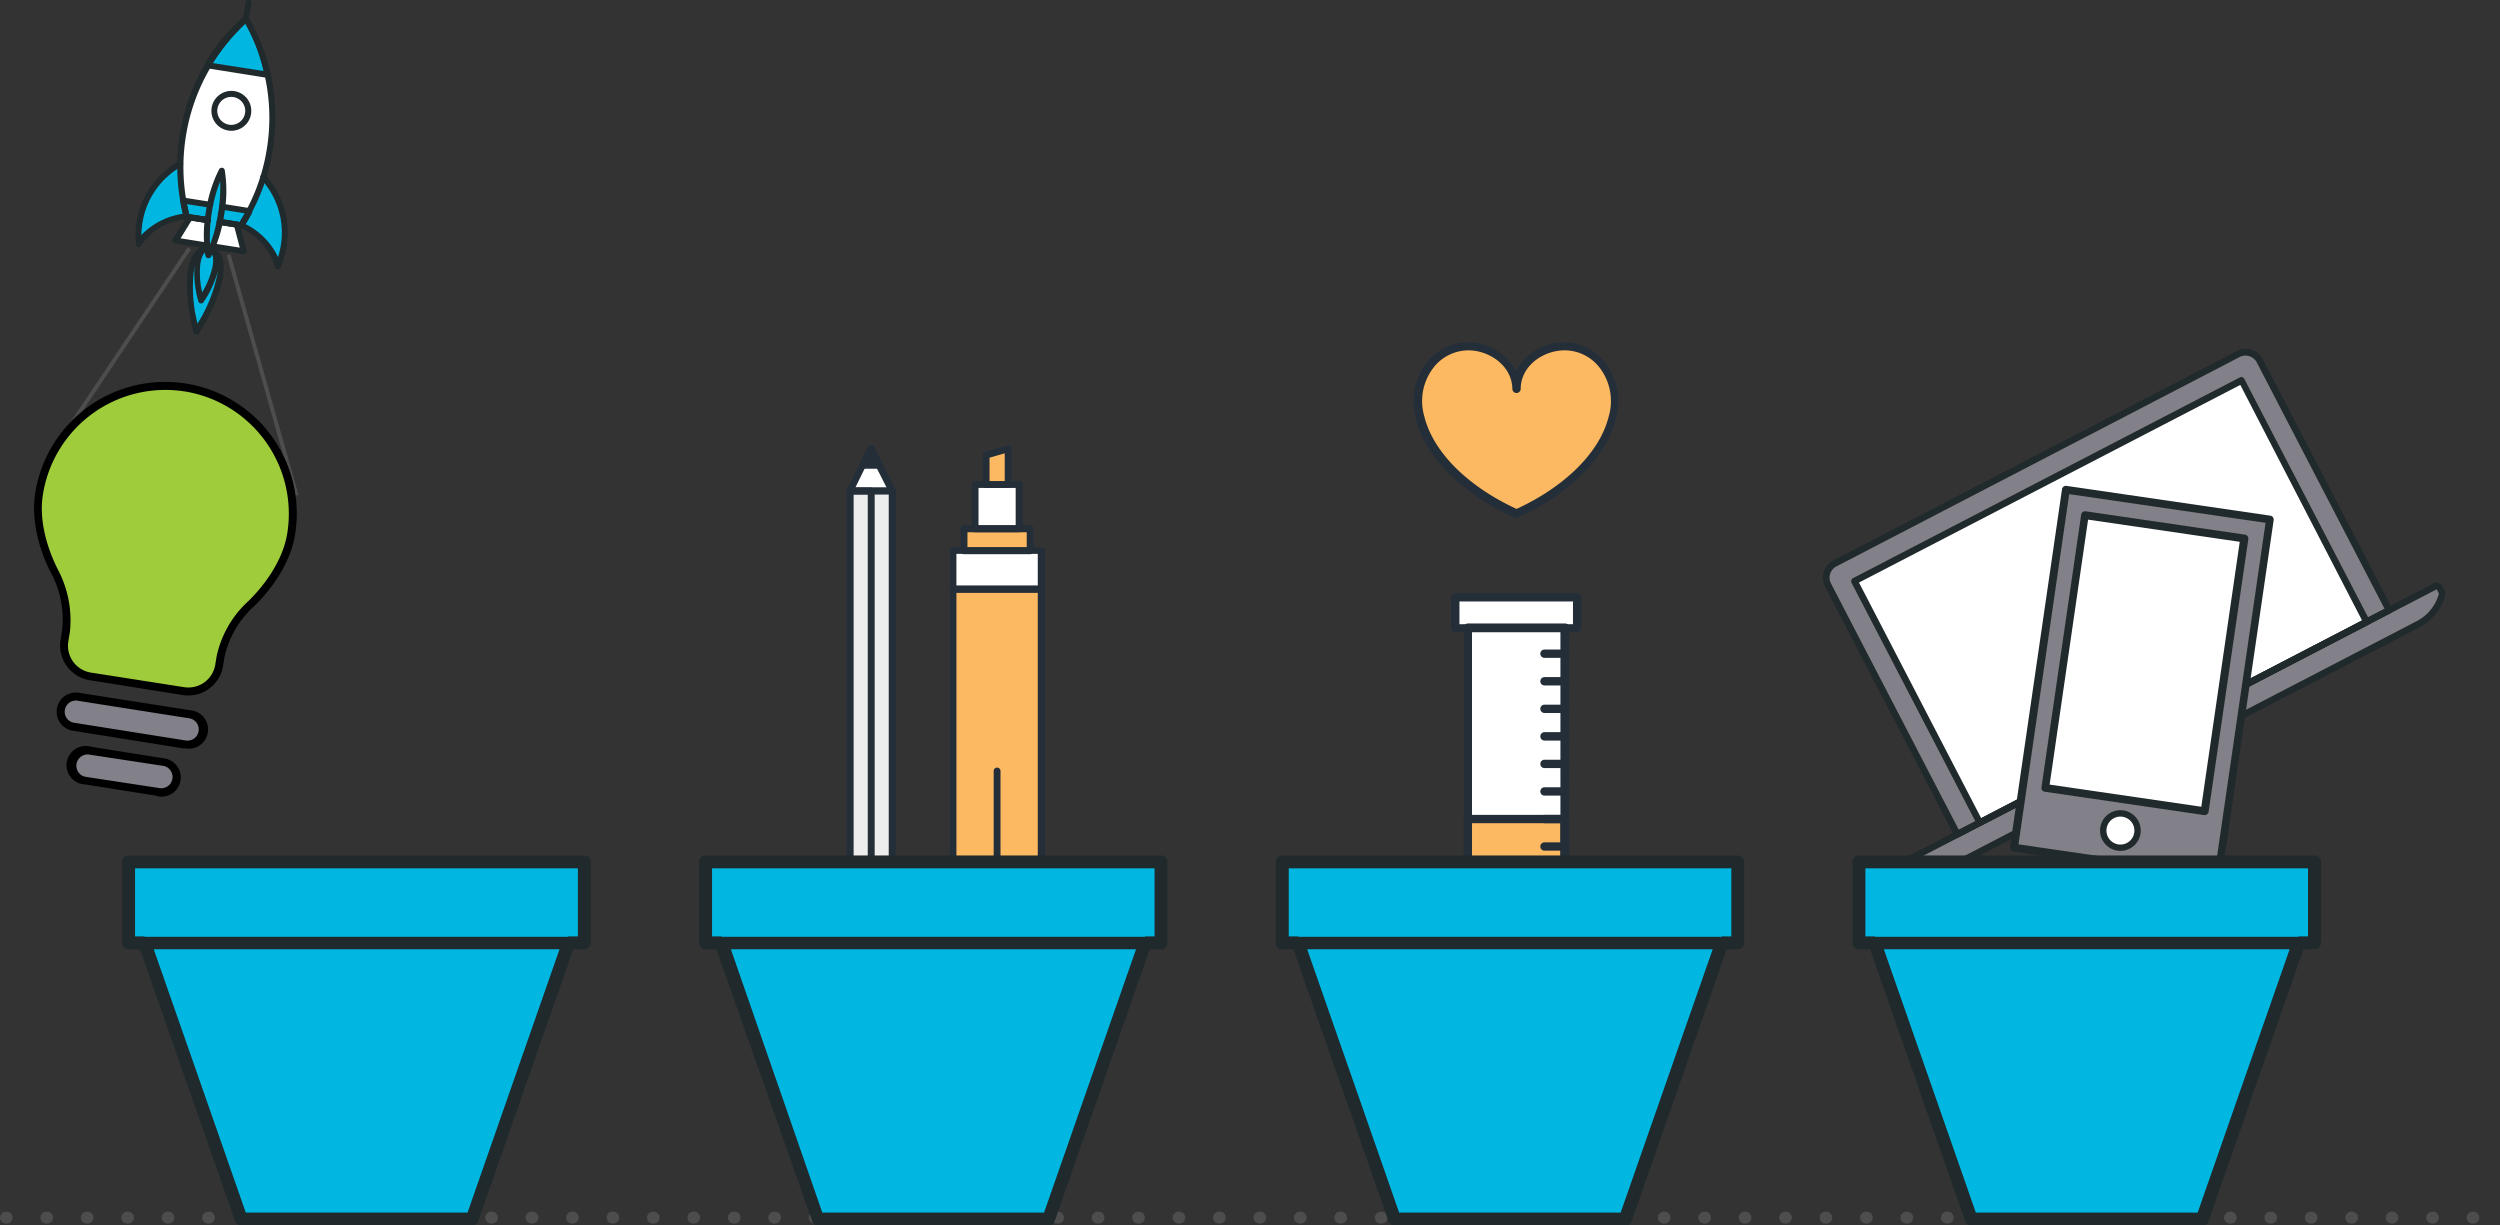
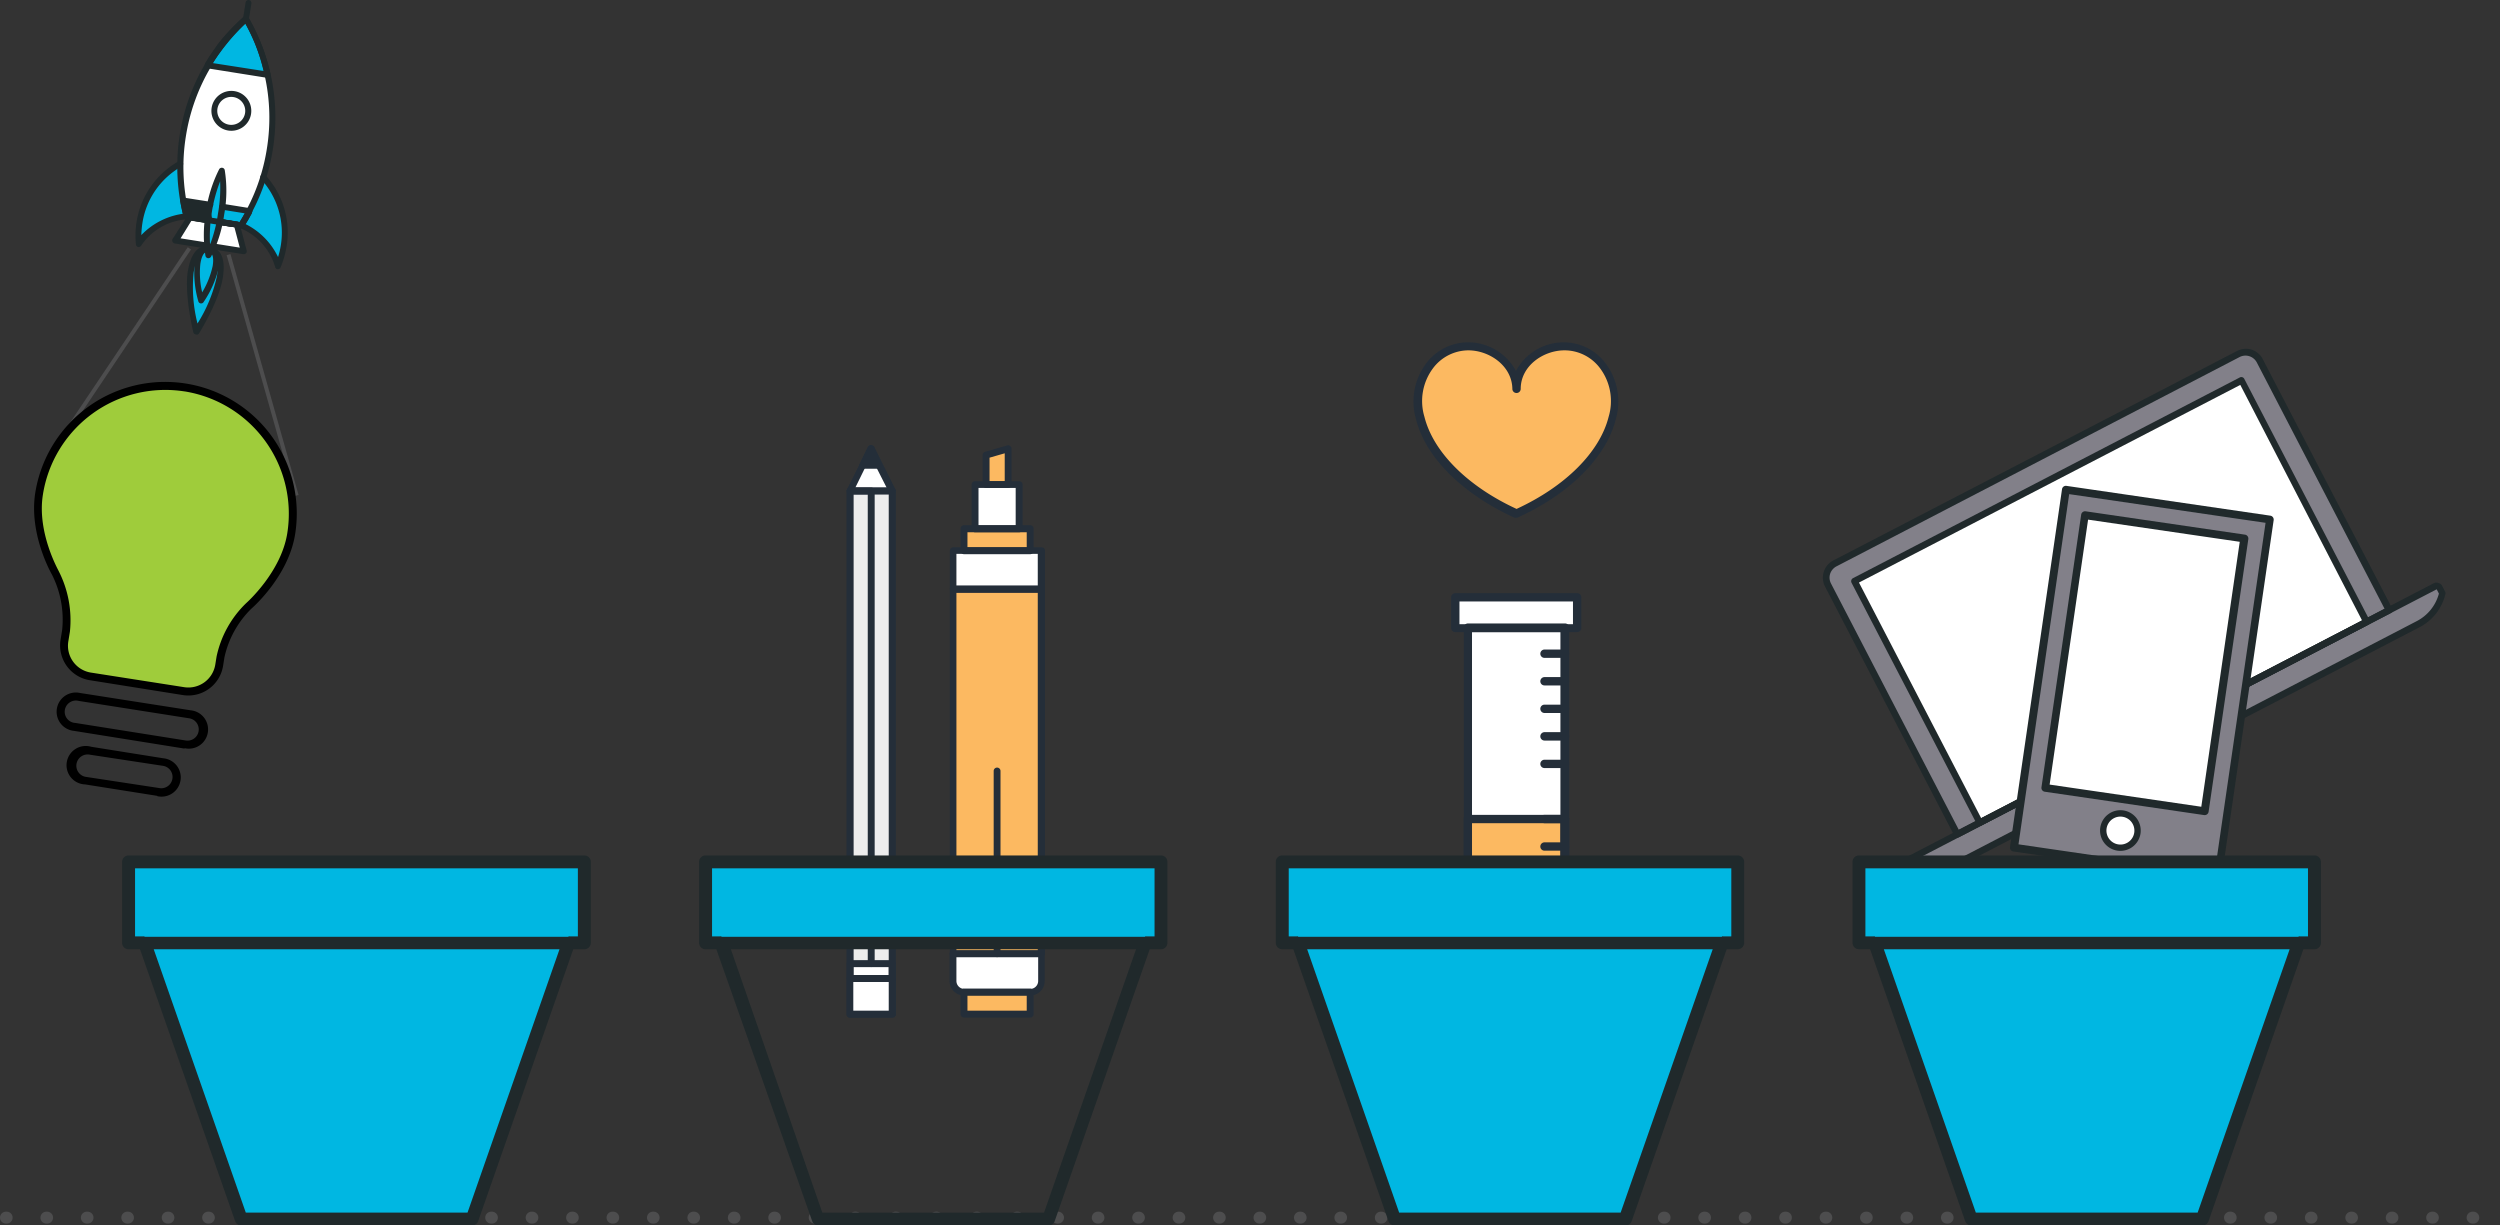
<svg xmlns="http://www.w3.org/2000/svg" viewBox="0 0 314.69 154.26">
  <rect x="0" y="0" width="314.69" height="154.26" fill="#333333" stroke="none" />
  <defs>
    <style>.cls-1,.cls-10{fill:none;stroke:#4d4d4e;stroke-miterlimit:10;}.cls-1{stroke-linecap:round;stroke-width:1.5px;stroke-dasharray:0.09 5;}.cls-2{fill:#fcb961;}.cls-3{fill:#fff;}.cls-4{fill:#242e39;}.cls-5{fill:#ededed;}.cls-6{fill:#f47b56;}.cls-7{fill:#828089;}.cls-8{fill:#20292b;}.cls-9{fill:#00b7e2;}.cls-10{stroke-width:0.5px;}.cls-11{fill:#9fcc3b;}</style>
  </defs>
  <title>web-design-for-startups</title>
  <g id="Layer_2" data-name="Layer 2">
    <g id="Layer_4" data-name="Layer 4">
      <line class="cls-1" x1="0.75" y1="153.27" x2="313.94" y2="153.27" />
      <rect class="cls-2" x="119.96" y="74.15" width="11.11" height="45.9" />
      <rect class="cls-2" x="121.34" y="124.88" width="8.33" height="2.78" />
      <rect class="cls-2" x="121.34" y="66.55" width="8.33" height="2.78" />
      <rect class="cls-3" x="122.73" y="60.99" width="5.55" height="5.56" />
      <polygon class="cls-2" points="124.12 60.99 124.12 57.28 126.9 56.48 126.9 60.99 124.12 60.99" />
      <rect class="cls-3" x="119.96" y="69.32" width="11.11" height="4.83" />
      <path class="cls-3" d="M131.07,120.05H120v3.44a1.38,1.38,0,0,0,1.38,1.39h8.34a1.4,1.4,0,0,0,1.39-1.39Z" />
      <path class="cls-4" d="M131.07,120.48H120a.44.44,0,0,1-.44-.43V74.15a.44.44,0,0,1,.44-.43h11.11a.43.43,0,0,1,.43.43v45.9A.43.43,0,0,1,131.07,120.48Zm-10.68-.86h10.24v-45H120.39Z" />
      <path class="cls-4" d="M129.68,128.09h-8.34a.44.44,0,0,1-.43-.44v-2.77a.44.44,0,0,1,.43-.44h8.34a.44.44,0,0,1,.43.44v2.77A.44.44,0,0,1,129.68,128.09Zm-7.9-.87h7.46v-1.91h-7.46Z" />
      <path class="cls-4" d="M129.68,69.76h-8.34a.44.44,0,0,1-.43-.44V66.55a.44.44,0,0,1,.43-.44h8.34a.44.44,0,0,1,.43.44v2.77A.44.44,0,0,1,129.68,69.76Zm-7.9-.87h7.46V67h-7.46Z" />
      <path class="cls-4" d="M128.29,67h-5.56a.43.43,0,0,1-.43-.43V61a.43.43,0,0,1,.43-.43h5.56a.43.43,0,0,1,.43.43v5.56A.43.43,0,0,1,128.29,67Zm-5.12-.87h4.68V61.42h-4.68Z" />
      <path class="cls-4" d="M126.9,61.42h-2.78a.43.43,0,0,1-.43-.43V57.28a.43.43,0,0,1,.31-.41l2.78-.8a.43.43,0,0,1,.38.07.43.43,0,0,1,.17.35V61A.43.43,0,0,1,126.9,61.42Zm-2.34-.86h1.91v-3.5l-1.91.55Z" />
      <path class="cls-4" d="M131.07,74.58H120a.44.44,0,0,1-.44-.43V69.32a.44.44,0,0,1,.44-.43h11.11a.43.43,0,0,1,.43.43v4.83A.43.43,0,0,1,131.07,74.58Zm-10.68-.86h10.24v-4H120.39Z" />
      <path class="cls-4" d="M129.68,125.31h-8.34a1.83,1.83,0,0,1-1.82-1.82v-3.44a.44.44,0,0,1,.44-.43h11.11a.43.43,0,0,1,.43.43v3.44a1.81,1.81,0,0,1-1.82,1.82Zm-9.29-4.83v3a1,1,0,0,0,1,1h8.34a1,1,0,0,0,.95-1v-3Z" />
      <path class="cls-4" d="M125.51,120.48a.43.43,0,0,1-.43-.43v-23a.43.43,0,1,1,.86,0v23A.43.43,0,0,1,125.51,120.48Z" />
      <rect class="cls-3" x="183.19" y="75.19" width="15.34" height="3.86" />
      <path class="cls-3" d="M184.76,79v44.2a7.25,7.25,0,0,0,1.78,4.8,6.08,6.08,0,0,0,4.31,1.79h0a6.11,6.11,0,0,0,6.09-6.1V79Z" />
      <polygon class="cls-3" points="190.86 129.83 190.86 129.83 190.86 129.83 190.86 129.83" />
      <path class="cls-2" d="M184.76,103.09v20.15a7.25,7.25,0,0,0,1.78,4.8,6.1,6.1,0,0,0,10.4-4.31V103.09Z" />
      <path class="cls-4" d="M198.52,79.57H183.19a.53.53,0,0,1-.53-.53V75.19a.53.53,0,0,1,.53-.53h15.33a.53.53,0,0,1,.53.53V79A.53.53,0,0,1,198.52,79.57Zm-14.81-1H198V75.71H183.71Z" />
      <path class="cls-4" d="M190.87,130.35h0a6.57,6.57,0,0,1-4.67-1.94,7.78,7.78,0,0,1-1.94-5.17V79a.51.51,0,0,1,.52-.52H197a.52.52,0,0,1,.53.52v44.69a6.62,6.62,0,0,1-6.6,6.62Zm-5.58-50.78v43.67a6.78,6.78,0,0,0,1.63,4.43,5.56,5.56,0,0,0,7.87,0,5.5,5.5,0,0,0,1.63-3.94V79.57Z" />
      <path class="cls-4" d="M190.86,130.35h0a6.57,6.57,0,0,1-4.68-1.94,7.78,7.78,0,0,1-1.94-5.17V103.09a.51.51,0,0,1,.15-.37.53.53,0,0,1,.37-.15H197a.52.52,0,0,1,.53.52v20.64a6.62,6.62,0,0,1-6.62,6.62Zm-5.57-26.73v19.62a6.78,6.78,0,0,0,1.63,4.43,5.56,5.56,0,0,0,7.87,0,5.5,5.5,0,0,0,1.63-3.94V103.62Z" />
      <path class="cls-4" d="M197,82.81h-2.58a.52.52,0,0,1-.53-.52.53.53,0,0,1,.53-.53H197a.53.53,0,0,1,.53.53A.52.52,0,0,1,197,82.81Z" />
      <path class="cls-4" d="M197,86.28h-2.58a.52.52,0,0,1-.53-.52.53.53,0,0,1,.53-.53H197a.53.53,0,0,1,.53.53A.52.52,0,0,1,197,86.28Z" />
      <path class="cls-4" d="M197,89.75h-2.58a.53.53,0,0,1-.53-.53.52.52,0,0,1,.53-.52H197a.52.52,0,0,1,.53.52A.53.53,0,0,1,197,89.75Z" />
      <path class="cls-4" d="M197,93.22h-2.58a.53.53,0,0,1,0-1.06H197a.53.53,0,0,1,0,1.06Z" />
      <path class="cls-4" d="M197,96.68h-2.58a.52.52,0,0,1-.53-.52.53.53,0,0,1,.53-.53H197a.53.53,0,0,1,.53.53A.52.52,0,0,1,197,96.68Z" />
-       <path class="cls-4" d="M197,100.15h-2.58a.53.53,0,0,1-.53-.53.52.52,0,0,1,.53-.52H197a.52.52,0,0,1,.53.52A.53.53,0,0,1,197,100.15Z" />
      <path class="cls-4" d="M197,103.62h-2.58a.53.53,0,0,1-.53-.53.52.52,0,0,1,.53-.52H197a.52.52,0,0,1,.53.52A.53.53,0,0,1,197,103.62Z" />
      <path class="cls-4" d="M197,107.08h-2.58a.52.52,0,0,1-.53-.52.53.53,0,0,1,.53-.53H197a.53.53,0,0,1,.53.53A.52.52,0,0,1,197,107.08Z" />
      <path class="cls-4" d="M197,110.55h-2.58a.53.53,0,0,1-.53-.53.52.52,0,0,1,.53-.52H197a.52.52,0,0,1,.53.52A.53.53,0,0,1,197,110.55Z" />
      <path class="cls-4" d="M197,114h-2.58a.53.53,0,0,1-.53-.53.52.52,0,0,1,.53-.52H197a.52.52,0,0,1,.53.52A.53.53,0,0,1,197,114Z" />
      <polygon class="cls-3" points="112.31 61.8 109.64 56.46 106.97 61.8 112.31 61.8" />
      <rect class="cls-5" x="106.97" y="61.8" width="5.33" height="65.85" />
      <polygon class="cls-4" points="110.68 58.55 109.64 56.46 108.59 58.55 110.68 58.55" />
      <rect class="cls-3" x="106.97" y="121.29" width="5.33" height="1.88" />
      <rect class="cls-6" x="106.97" y="123.18" width="5.33" height="4.48" />
      <path class="cls-4" d="M112.31,62.23H107a.43.43,0,0,1-.39-.62l2.67-5.34a.42.42,0,0,1,.39-.24h0a.44.44,0,0,1,.39.24l2.66,5.34a.43.43,0,0,1-.38.62Zm-4.64-.86h3.93l-2-3.94Z" />
      <path class="cls-4" d="M112.31,128.09H107a.44.44,0,0,1-.43-.44V61.8a.43.43,0,0,1,.43-.43h5.34a.43.43,0,0,1,.43.43v65.85A.44.44,0,0,1,112.31,128.09Zm-4.9-.87h4.46v-65h-4.46Z" />
      <path class="cls-4" d="M109.64,128.09H107a.44.44,0,0,1-.43-.44V61.8a.43.43,0,0,1,.43-.43h2.67a.43.43,0,0,1,.43.43v59.49a.44.44,0,0,1-.43.44.44.44,0,0,1-.44-.44V62.23h-1.8v65h2.24a.43.43,0,0,1,.43.43A.44.44,0,0,1,109.64,128.09Z" />
      <path class="cls-4" d="M110.68,59h-2.09a.44.44,0,0,1-.37-.21.45.45,0,0,1,0-.42l1-2.09a.43.43,0,0,1,.39-.24h0a.44.44,0,0,1,.39.24l1,2.09a.42.42,0,0,1,0,.42A.44.44,0,0,1,110.68,59Zm-1.39-.87H110l-.34-.69Z" />
      <path class="cls-4" d="M112.31,123.61H107a.43.43,0,0,1-.43-.43v-1.89a.43.43,0,0,1,.43-.43h5.34a.43.43,0,0,1,.43.43v1.89A.43.43,0,0,1,112.31,123.61Zm-4.9-.87h4.46v-1h-4.46Z" />
      <rect class="cls-3" x="106.97" y="123.18" width="5.33" height="4.48" />
      <path class="cls-4" d="M112.31,128.09H107a.44.44,0,0,1-.43-.44v-4.47a.44.44,0,0,1,.43-.44h5.34a.44.44,0,0,1,.43.44v4.47A.44.44,0,0,1,112.31,128.09Zm-4.9-.87h4.46v-3.61h-4.46Z" />
      <path class="cls-2" d="M201.8,46.05c-3.69-4.79-10.94-2-10.94,2.9,0-4.87-7.26-7.69-11-2.9-3.8,4.94,0,13.61,11,18.59C201.85,59.66,205.61,51,201.8,46.05Z" />
      <path class="cls-4" d="M190.86,65.17a.54.54,0,0,1-.22,0c-6.57-3-11.2-7.61-12.4-12.4a8,8,0,0,1,1.26-7,6.61,6.61,0,0,1,5.32-2.68,6.84,6.84,0,0,1,6,3.6,6.83,6.83,0,0,1,6-3.6,6.59,6.59,0,0,1,5.31,2.68,8,8,0,0,1,1.26,7c-1.2,4.79-5.83,9.43-12.4,12.4A.5.5,0,0,1,190.86,65.17Zm-6-21.07a5.6,5.6,0,0,0-4.49,2.27,6.9,6.9,0,0,0-1.07,6.09c1.11,4.44,5.44,8.76,11.6,11.6,6.16-2.84,10.48-7.16,11.59-11.6a6.9,6.9,0,0,0-1.07-6.09,5.58,5.58,0,0,0-4.48-2.27c-2.67,0-5.52,1.95-5.52,4.85a.52.52,0,0,1-.52.52.52.52,0,0,1-.53-.52C190.33,46.05,187.48,44.1,184.82,44.1Z" />
      <path class="cls-7" d="M283.27,44.44a2.08,2.08,0,0,0-1.55.14L231,70.92a2,2,0,0,0-.86,2.73L246.38,105l54.35-28.2L284.46,45.44A2,2,0,0,0,283.27,44.44Z" />
      <path class="cls-7" d="M307.05,73.91a.38.38,0,0,0-.2-.17.39.39,0,0,0-.26,0l-66.07,34.28a.32.32,0,0,0-.16.2.33.33,0,0,0,0,.26l.39.76a6,6,0,0,0,4.94-.25l58.68-30.45a6,6,0,0,0,3.05-3.91Z" />
      <rect class="cls-3" x="238.24" y="58.59" width="54.86" height="34.24" transform="translate(-5.01 130.88) rotate(-27.43)" />
      <path class="cls-8" d="M300.93,77.18l-54.35,28.21a.44.44,0,0,1-.57-.18L229.73,73.84a2.41,2.41,0,0,1-.16-1.86,2.44,2.44,0,0,1,1.21-1.44l50.75-26.33A2.48,2.48,0,0,1,283.4,44a2.45,2.45,0,0,1,1.43,1.21l16.28,31.36A.44.44,0,0,1,300.93,77.18Zm-54.37,27.26,53.6-27.81-16.08-31a1.61,1.61,0,0,0-2.16-.69L231.17,71.29a1.65,1.65,0,0,0-.8.94,1.62,1.62,0,0,0,.11,1.22Z" />
      <path class="cls-8" d="M304.59,78.94l-58.68,30.45a6.41,6.41,0,0,1-5.3.27.47.47,0,0,1-.22-.2l-.39-.75a.76.76,0,0,1,0-.59.7.7,0,0,1,.37-.44L306.4,73.39a.75.75,0,0,1,.57,0,.74.74,0,0,1,.45.38l.39.75a.45.45,0,0,1,0,.3A6.36,6.36,0,0,1,304.59,78.94Zm-63.52,30a5.53,5.53,0,0,0,4.45-.29L304.2,78.19A5.49,5.49,0,0,0,307,74.72l-.28-.54-65.92,34.21Z" />
      <path class="cls-8" d="M279.86,88.79l-11.67,6.06a.79.79,0,0,1-.62.05.82.82,0,0,1-.49-.4l-.09-.18a.42.42,0,0,1,.18-.57l12.39-6.43a.41.41,0,0,1,.56.18l.1.18a.81.81,0,0,1,0,.63A.85.85,0,0,1,279.86,88.79Z" />
      <path class="cls-8" d="M298.1,78.65l-48.7,25.27a.41.41,0,0,1-.56-.18L233.06,73.35a.44.44,0,0,1,.18-.57l48.7-25.27a.41.41,0,0,1,.56.18l15.78,30.39A.44.44,0,0,1,298.1,78.65ZM249.39,103,297.33,78.1,282,48.45,234,73.33Z" />
      <rect class="cls-7" x="246.84" y="73.08" width="45.52" height="25.93" transform="translate(145.45 340.35) rotate(-81.68)" />
      <polygon class="cls-3" points="257.46 99.18 262.44 64.85 282.5 67.78 277.52 102.11 257.46 99.18" />
      <path class="cls-3" d="M269.05,104.86a2.16,2.16,0,1,1-1.82-2.45A2.15,2.15,0,0,1,269.05,104.86Z" />
      <path class="cls-8" d="M279.08,110.93l-25.66-3.75a.49.49,0,0,1-.41-.56l6.55-45.05a.49.49,0,0,1,.56-.41l25.66,3.75a.5.5,0,0,1,.42.56l-6.56,45.05A.5.5,0,0,1,279.08,110.93Zm-25-4.65,24.69,3.61,6.41-44.08L260.46,62.2Z" />
      <path class="cls-8" d="M277.45,102.6l-20.06-2.94a.49.49,0,0,1-.42-.55l5-34.33a.5.5,0,0,1,.56-.42l20.06,2.94a.5.5,0,0,1,.42.56l-5,34.32A.5.5,0,0,1,277.45,102.6ZM258,98.76l19.09,2.79,4.84-33.35-19.09-2.79Z" />
      <path class="cls-8" d="M266.54,107.08a2.56,2.56,0,1,1,2.9-2.16A2.57,2.57,0,0,1,266.54,107.08Zm.63-4.27a1.76,1.76,0,1,0,1.48,2A1.76,1.76,0,0,0,267.17,102.81Z" />
      <polygon class="cls-9" points="17.17 115.69 30.36 153.45 59.42 153.45 72.62 115.69 17.17 115.69" />
      <rect class="cls-9" x="16.22" y="108.49" width="57.34" height="10.19" />
      <path class="cls-8" d="M59.42,154.26H30.36a.81.81,0,0,1-.76-.54L17.45,119a.81.81,0,0,1,.76-1.08H71.57a.81.81,0,0,1,.76,1.08L60.19,153.72A.82.82,0,0,1,59.42,154.26Zm-28.48-1.62H58.85l11.58-33.15H19.35Z" />
      <path class="cls-8" d="M73.56,119.49h-2v-1.62h1.18V109.3H17v8.57h1.18v1.62h-2a.81.81,0,0,1-.81-.81V108.49a.81.81,0,0,1,.81-.81H73.56a.81.81,0,0,1,.81.81v10.19A.81.81,0,0,1,73.56,119.49Z" />
-       <polygon class="cls-9" points="89.76 115.69 102.95 153.45 132.02 153.45 145.21 115.69 89.76 115.69" />
      <rect class="cls-9" x="88.82" y="108.49" width="57.34" height="10.19" />
      <path class="cls-8" d="M132,154.26H103a.81.81,0,0,1-.76-.54L90,119a.82.82,0,0,1,.11-.74.81.81,0,0,1,.66-.34h53.35a.81.81,0,0,1,.66.34.85.85,0,0,1,.11.74l-12.15,34.77A.81.81,0,0,1,132,154.26Zm-28.49-1.62h27.91L143,119.49H92Z" />
      <path class="cls-8" d="M146.15,119.49h-2v-1.62h1.18V109.3H89.63v8.57h1.18v1.62h-2a.81.81,0,0,1-.81-.81V108.49a.81.81,0,0,1,.81-.81h57.33a.81.81,0,0,1,.81.81v10.19A.81.81,0,0,1,146.15,119.49Z" />
      <polygon class="cls-9" points="162.35 115.69 175.55 153.45 204.61 153.45 217.8 115.69 162.35 115.69" />
      <rect class="cls-9" x="161.41" y="108.49" width="57.34" height="10.19" />
      <path class="cls-8" d="M204.61,154.26H175.55a.82.82,0,0,1-.77-.54L162.63,119a.85.85,0,0,1,.11-.74.82.82,0,0,1,.66-.34h53.36a.83.83,0,0,1,.66.34.81.81,0,0,1,.1.74l-12.15,34.77A.81.81,0,0,1,204.61,154.26Zm-28.49-1.62H204l11.59-33.15H164.54Z" />
      <path class="cls-8" d="M218.75,119.49h-2v-1.62h1.18V109.3H162.22v8.57h1.18v1.62h-2a.81.81,0,0,1-.81-.81V108.49a.81.81,0,0,1,.81-.81h57.34a.81.81,0,0,1,.81.81v10.19A.81.81,0,0,1,218.75,119.49Z" />
      <polygon class="cls-9" points="234.94 115.69 248.14 153.45 277.2 153.45 290.4 115.69 234.94 115.69" />
      <rect class="cls-9" x="234" y="108.49" width="57.34" height="10.19" />
      <path class="cls-8" d="M277.2,154.26H248.14a.83.83,0,0,1-.77-.54L235.23,119a.81.81,0,0,1,.76-1.08h53.36a.81.81,0,0,1,.76,1.08L278,153.72A.81.81,0,0,1,277.2,154.26Zm-28.49-1.62h27.92l11.58-33.15H237.13Z" />
      <path class="cls-8" d="M291.34,119.49h-2v-1.62h1.18V109.3H234.81v8.57H236v1.62h-2a.81.81,0,0,1-.81-.81V108.49a.81.81,0,0,1,.81-.81h57.34a.81.81,0,0,1,.81.81v10.19A.81.81,0,0,1,291.34,119.49Z" />
      <line class="cls-10" x1="23.84" y1="31.26" x2="6.28" y2="57.43" />
      <line class="cls-10" x1="28.77" y1="32.05" x2="37.34" y2="62.37" />
      <path class="cls-9" d="M26.35,31.35c-1-.16-2,.41-2.35,2.92a21.21,21.21,0,0,0,.7,7.46,20.84,20.84,0,0,0,3-6.87C28.08,32.34,27.36,31.51,26.35,31.35Z" />
      <path class="cls-9" d="M26.35,31.35c-.63-.1-1.21.25-1.46,1.82a12.84,12.84,0,0,0,.43,4.65,13.14,13.14,0,0,0,1.86-4.28C27.43,32,27,31.45,26.35,31.35Z" />
      <path class="cls-9" d="M27,27.33c4.19.67,7.4,3.26,8,6.19A11.48,11.48,0,0,0,35.73,31c.86-5.44-2.5-10.5-7.52-11.3s-9.79,3-10.66,8.41a10.68,10.68,0,0,0-.09,2.64C19,28.14,22.8,26.67,27,27.33Z" />
      <path class="cls-3" d="M30.34,28.36A24.77,24.77,0,0,0,34,18.79a24.94,24.94,0,0,0-3-16.4,25,25,0,0,0-7.48,24.88Z" />
      <path class="cls-9" d="M23,25.24c.12.68.27,1.36.44,2l6.86,1.09c.38-.58.73-1.18,1.05-1.79Z" />
      <polygon class="cls-3" points="30.72 31.66 22.1 30.29 24 27.35 29.83 28.28 30.72 31.66" />
      <path class="cls-9" d="M26.29,26.68a16.61,16.61,0,0,0-.06,5.44,16.38,16.38,0,0,0,1.62-5.19,16.38,16.38,0,0,0,.07-5.44A16.62,16.62,0,0,0,26.29,26.68Z" />
      <path class="cls-3" d="M31.23,14.29a2.14,2.14,0,1,1-1.78-2.44A2.15,2.15,0,0,1,31.23,14.29Z" />
      <path class="cls-9" d="M31,2.39a25.11,25.11,0,0,0-4.8,5.84l7.54,1.2A24.49,24.49,0,0,0,31,2.39Z" />
      <path class="cls-8" d="M24.64,42.1h0a.37.37,0,0,1-.31-.28c-1-4.4-.83-6.79-.7-7.61C24,32,24.82,30.91,26.13,31a.36.36,0,0,1,.26.12.37.37,0,0,1,.29,0c1.26.36,1.72,1.66,1.36,3.88-.16,1-.77,3.29-3,7A.36.36,0,0,1,24.64,42.1ZM26.3,31.65a.29.29,0,0,1-.2.05c-.32,0-1.3,0-1.73,2.63a18.56,18.56,0,0,0,.49,6.39A18.47,18.47,0,0,0,27.3,34.8c.44-2.68-.51-2.95-.82-3A.36.36,0,0,1,26.3,31.65Z" />
      <path class="cls-8" d="M25.26,38.19h0a.35.35,0,0,1-.3-.28,12.67,12.67,0,0,1-.44-4.8c.08-.51.33-2.09,1.58-2.15a.33.33,0,0,1,.29.13.38.38,0,0,1,.33,0c.77.29,1.05,1.15.83,2.54A12.91,12.91,0,0,1,25.64,38,.36.36,0,0,1,25.26,38.19Zm1-6.53a.34.34,0,0,1-.17.05c-.42,0-.72.53-.87,1.52a10.67,10.67,0,0,0,.23,3.57,11.08,11.08,0,0,0,1.32-3.32c.16-1,0-1.57-.36-1.72A.4.4,0,0,1,26.3,31.66Z" />
      <path class="cls-8" d="M17.4,31.1h0a.37.37,0,0,1-.29-.34A10.91,10.91,0,0,1,17.18,28a10.68,10.68,0,0,1,5.32-7.71.38.38,0,0,1,.51.16.36.36,0,0,1-.15.5,9.91,9.91,0,0,0-4.94,7.17,12.16,12.16,0,0,0-.13,1.47,9,9,0,0,1,5.65-2.73.37.37,0,0,1,.41.33.38.38,0,0,1-.32.42,7.53,7.53,0,0,0-5.74,3.28A.4.4,0,0,1,17.4,31.1Z" />
      <path class="cls-8" d="M34.94,33.89a.36.36,0,0,1-.31-.29,7.58,7.58,0,0,0-4.44-4.9.38.38,0,1,1,.32-.68A8.94,8.94,0,0,1,35,32.36a10.24,10.24,0,0,0,.34-1.43,9.94,9.94,0,0,0-2.47-8.36.37.37,0,0,1,0-.53.38.38,0,0,1,.53,0,10.66,10.66,0,0,1,2.67,9,11.13,11.13,0,0,1-.76,2.63.36.36,0,0,1-.38.22Z" />
      <path class="cls-8" d="M30.29,28.73l-2.68-.42a.39.39,0,0,1-.31-.43.37.37,0,0,1,.43-.31l2.43.38c.15-.23.29-.47.43-.71l.22-.39.18-.33.06-.1,0-.05a23.32,23.32,0,0,0,1.73-4.16,24.18,24.18,0,0,0,.81-3.48,24.43,24.43,0,0,0-.27-9.22l-.22-.9A24.21,24.21,0,0,0,32,5.22c-.06-.12-.11-.24-.16-.36-.28-.62-.59-1.25-.94-1.88a25.8,25.8,0,0,0-2.22,2.37l-.56.7L27.42,7l-.09.14-.24.35-.18.28-.36.57-.05.11,0,.05a24.53,24.53,0,0,0-3.1,8.64,24.4,24.4,0,0,0,.36,9.58l.06.26,2.44.38a.38.38,0,0,1-.12.75l-2.68-.43a.4.4,0,0,1-.31-.31L23,26.85A25.68,25.68,0,0,1,22.62,17a25.37,25.37,0,0,1,3.22-9l0,0,0-.07.37-.59c.06-.1.12-.2.19-.3s.16-.23.24-.36l.09-.13c.23-.32.45-.64.69-1l.57-.71A27.41,27.41,0,0,1,30.7,2.11.36.36,0,0,1,31,2h0a.34.34,0,0,1,.27.18,23.7,23.7,0,0,1,1.2,2.35l.17.38a26.75,26.75,0,0,1,1.2,3.5l.22.91a25.13,25.13,0,0,1,.28,9.51,24.9,24.9,0,0,1-2.63,7.89h0l0,.06,0,.06a3.72,3.72,0,0,1-.19.34c-.06.13-.14.27-.22.41-.19.32-.38.63-.58.94A.36.36,0,0,1,30.29,28.73Z" />
-       <path class="cls-8" d="M26.1,28.07l-2.68-.43a.4.4,0,0,1-.31-.31L23,26.85c-.12-.5-.22-1-.32-1.55a.39.39,0,0,1,.43-.43l3.42.54a.38.38,0,0,1,.31.43.39.39,0,0,1-.43.31l-2.89-.46c.07.34.14.66.21,1l.06.26,2.44.38a.38.38,0,0,1-.12.75Z" />
+       <path class="cls-8" d="M26.1,28.07l-2.68-.43a.4.4,0,0,1-.31-.31L23,26.85c-.12-.5-.22-1-.32-1.55a.39.39,0,0,1,.43-.43l3.42.54a.38.38,0,0,1,.31.43.39.39,0,0,1-.43.31c.07.34.14.66.21,1l.06.26,2.44.38a.38.38,0,0,1-.12.75Z" />
      <path class="cls-8" d="M30.29,28.73l-2.68-.42a.39.39,0,0,1-.31-.43.37.37,0,0,1,.43-.31l2.43.38c.15-.23.29-.47.43-.71l.22-.39-2.89-.46a.38.38,0,0,1-.31-.43.38.38,0,0,1,.43-.31l3.41.55a.39.39,0,0,1,.28.2.37.37,0,0,1,0,.34s-.17.33-.26.47-.14.27-.22.41c-.19.32-.38.63-.58.94A.36.36,0,0,1,30.29,28.73Z" />
      <path class="cls-8" d="M26,31.29l-4-.64a.38.38,0,0,1-.28-.21.38.38,0,0,1,0-.36l1.89-2.93a.37.37,0,0,1,.37-.17l2.17.34a.38.38,0,0,1-.12.75l-1.92-.31L22.73,30l3.4.54a.37.37,0,0,1,.31.43A.38.38,0,0,1,26,31.29Z" />
      <path class="cls-8" d="M30.66,32l-4-.63a.38.38,0,0,1-.31-.43.36.36,0,0,1,.43-.31l3.4.54-.68-2.59-1.92-.3a.39.39,0,0,1-.31-.43.37.37,0,0,1,.43-.31l2.16.34a.38.38,0,0,1,.3.27l.89,3.38a.36.36,0,0,1-.08.35A.39.39,0,0,1,30.66,32Z" />
      <path class="cls-8" d="M26.17,32.5a.38.38,0,0,1-.31-.3,16.93,16.93,0,0,1,.06-5.58,17.19,17.19,0,0,1,1.67-5.32.38.38,0,0,1,.39-.18h0a.36.36,0,0,1,.31.3A16.63,16.63,0,0,1,28.22,27a16.93,16.93,0,0,1-1.66,5.32A.41.41,0,0,1,26.17,32.5Zm1.54-9.68a18.77,18.77,0,0,0-1.05,3.92,19.08,19.08,0,0,0-.22,4.05,18.19,18.19,0,0,0,1-3.92A18.52,18.52,0,0,0,27.71,22.82Z" />
      <path class="cls-8" d="M28.72,16.43h0a2.51,2.51,0,1,1,2.88-2.08A2.51,2.51,0,0,1,28.72,16.43Zm.67-4.21a1.76,1.76,0,1,0,1.46,2A1.76,1.76,0,0,0,29.39,12.22Z" />
      <path class="cls-8" d="M33.64,9.8,26.11,8.6A.38.38,0,0,1,25.84,8a25.23,25.23,0,0,1,4.87-5.93A.36.36,0,0,1,31,2h0a.37.37,0,0,1,.26.18,25.2,25.2,0,0,1,2.79,7.14.38.38,0,0,1-.09.34A.39.39,0,0,1,33.64,9.8ZM26.78,7.94l6.43,1a24.32,24.32,0,0,0-2.35-6A24.84,24.84,0,0,0,26.78,7.94Z" />
      <path class="cls-8" d="M30.9,2.76a.36.36,0,0,1-.31-.43l.32-2A.38.38,0,0,1,31.34,0a.39.39,0,0,1,.31.43l-.32,2A.39.39,0,0,1,30.9,2.76Z" />
      <g id="Shape_240" data-name="Shape 240">
        <path class="cls-11" d="M23.33,48.78A16.09,16.09,0,0,0,4.93,62.16c-.8,5,2.05,10,2.05,10A13,13,0,0,1,8.31,79.4l-.19,1.23a3.93,3.93,0,0,0,3.24,4.49L23.11,87a3.93,3.93,0,0,0,4.48-3.26l.16-1a12.6,12.6,0,0,1,3.58-6.45s4.5-3.9,5.32-9.07A16.08,16.08,0,0,0,23.33,48.78Z" />
        <path d="M23,87.49,11.29,85.62a4.44,4.44,0,0,1-3.67-5.07l.2-1.22a12.55,12.55,0,0,0-1.28-7c-.12-.21-2.92-5.15-2.1-10.3a16.56,16.56,0,1,1,32.71,5.21c-.84,5.28-5.31,9.21-5.5,9.37a12.25,12.25,0,0,0-3.4,6.14l-.16,1A4.43,4.43,0,0,1,23,87.49Zm.22-38.22a15.6,15.6,0,0,0-17.82,13c-.77,4.8,2,9.59,2,9.64a13.62,13.62,0,0,1,1.4,7.6l-.2,1.23a3.42,3.42,0,0,0,2.83,3.92L23.19,86.5a3.43,3.43,0,0,0,3.91-2.85l.16-1A13.11,13.11,0,0,1,31,75.91s4.38-3.86,5.16-8.78A15.6,15.6,0,0,0,23.25,49.27Z" />
      </g>
      <g id="Shape_241" data-name="Shape 241">
-         <path class="cls-7" d="M23.91,89.91,10,87.69a2,2,0,0,0-2.23,1.59A1.93,1.93,0,0,0,9.4,91.47l13.9,2.22a1.91,1.91,0,1,0,.61-3.78Zm-3.43,6-9.07-1.44a1.91,1.91,0,1,0-.61,3.78l9.07,1.45a1.92,1.92,0,1,0,.61-3.79Z" />
        <path d="M19.8,100.18l-9.08-1.44A2.42,2.42,0,1,1,11.48,94l9.08,1.45a2.42,2.42,0,1,1-.76,4.77ZM11.33,95a1.42,1.42,0,1,0-.45,2.8L20,99.19a1.42,1.42,0,1,0,.45-2.8Zm11.9-.77L9.32,92a2.42,2.42,0,1,1,.76-4.77L24,89.41a2.42,2.42,0,1,1-.76,4.77Zm-13.31-6A1.41,1.41,0,1,0,9.48,91l13.9,2.21a1.41,1.41,0,1,0,.45-2.79Z" />
      </g>
    </g>
  </g>
</svg>